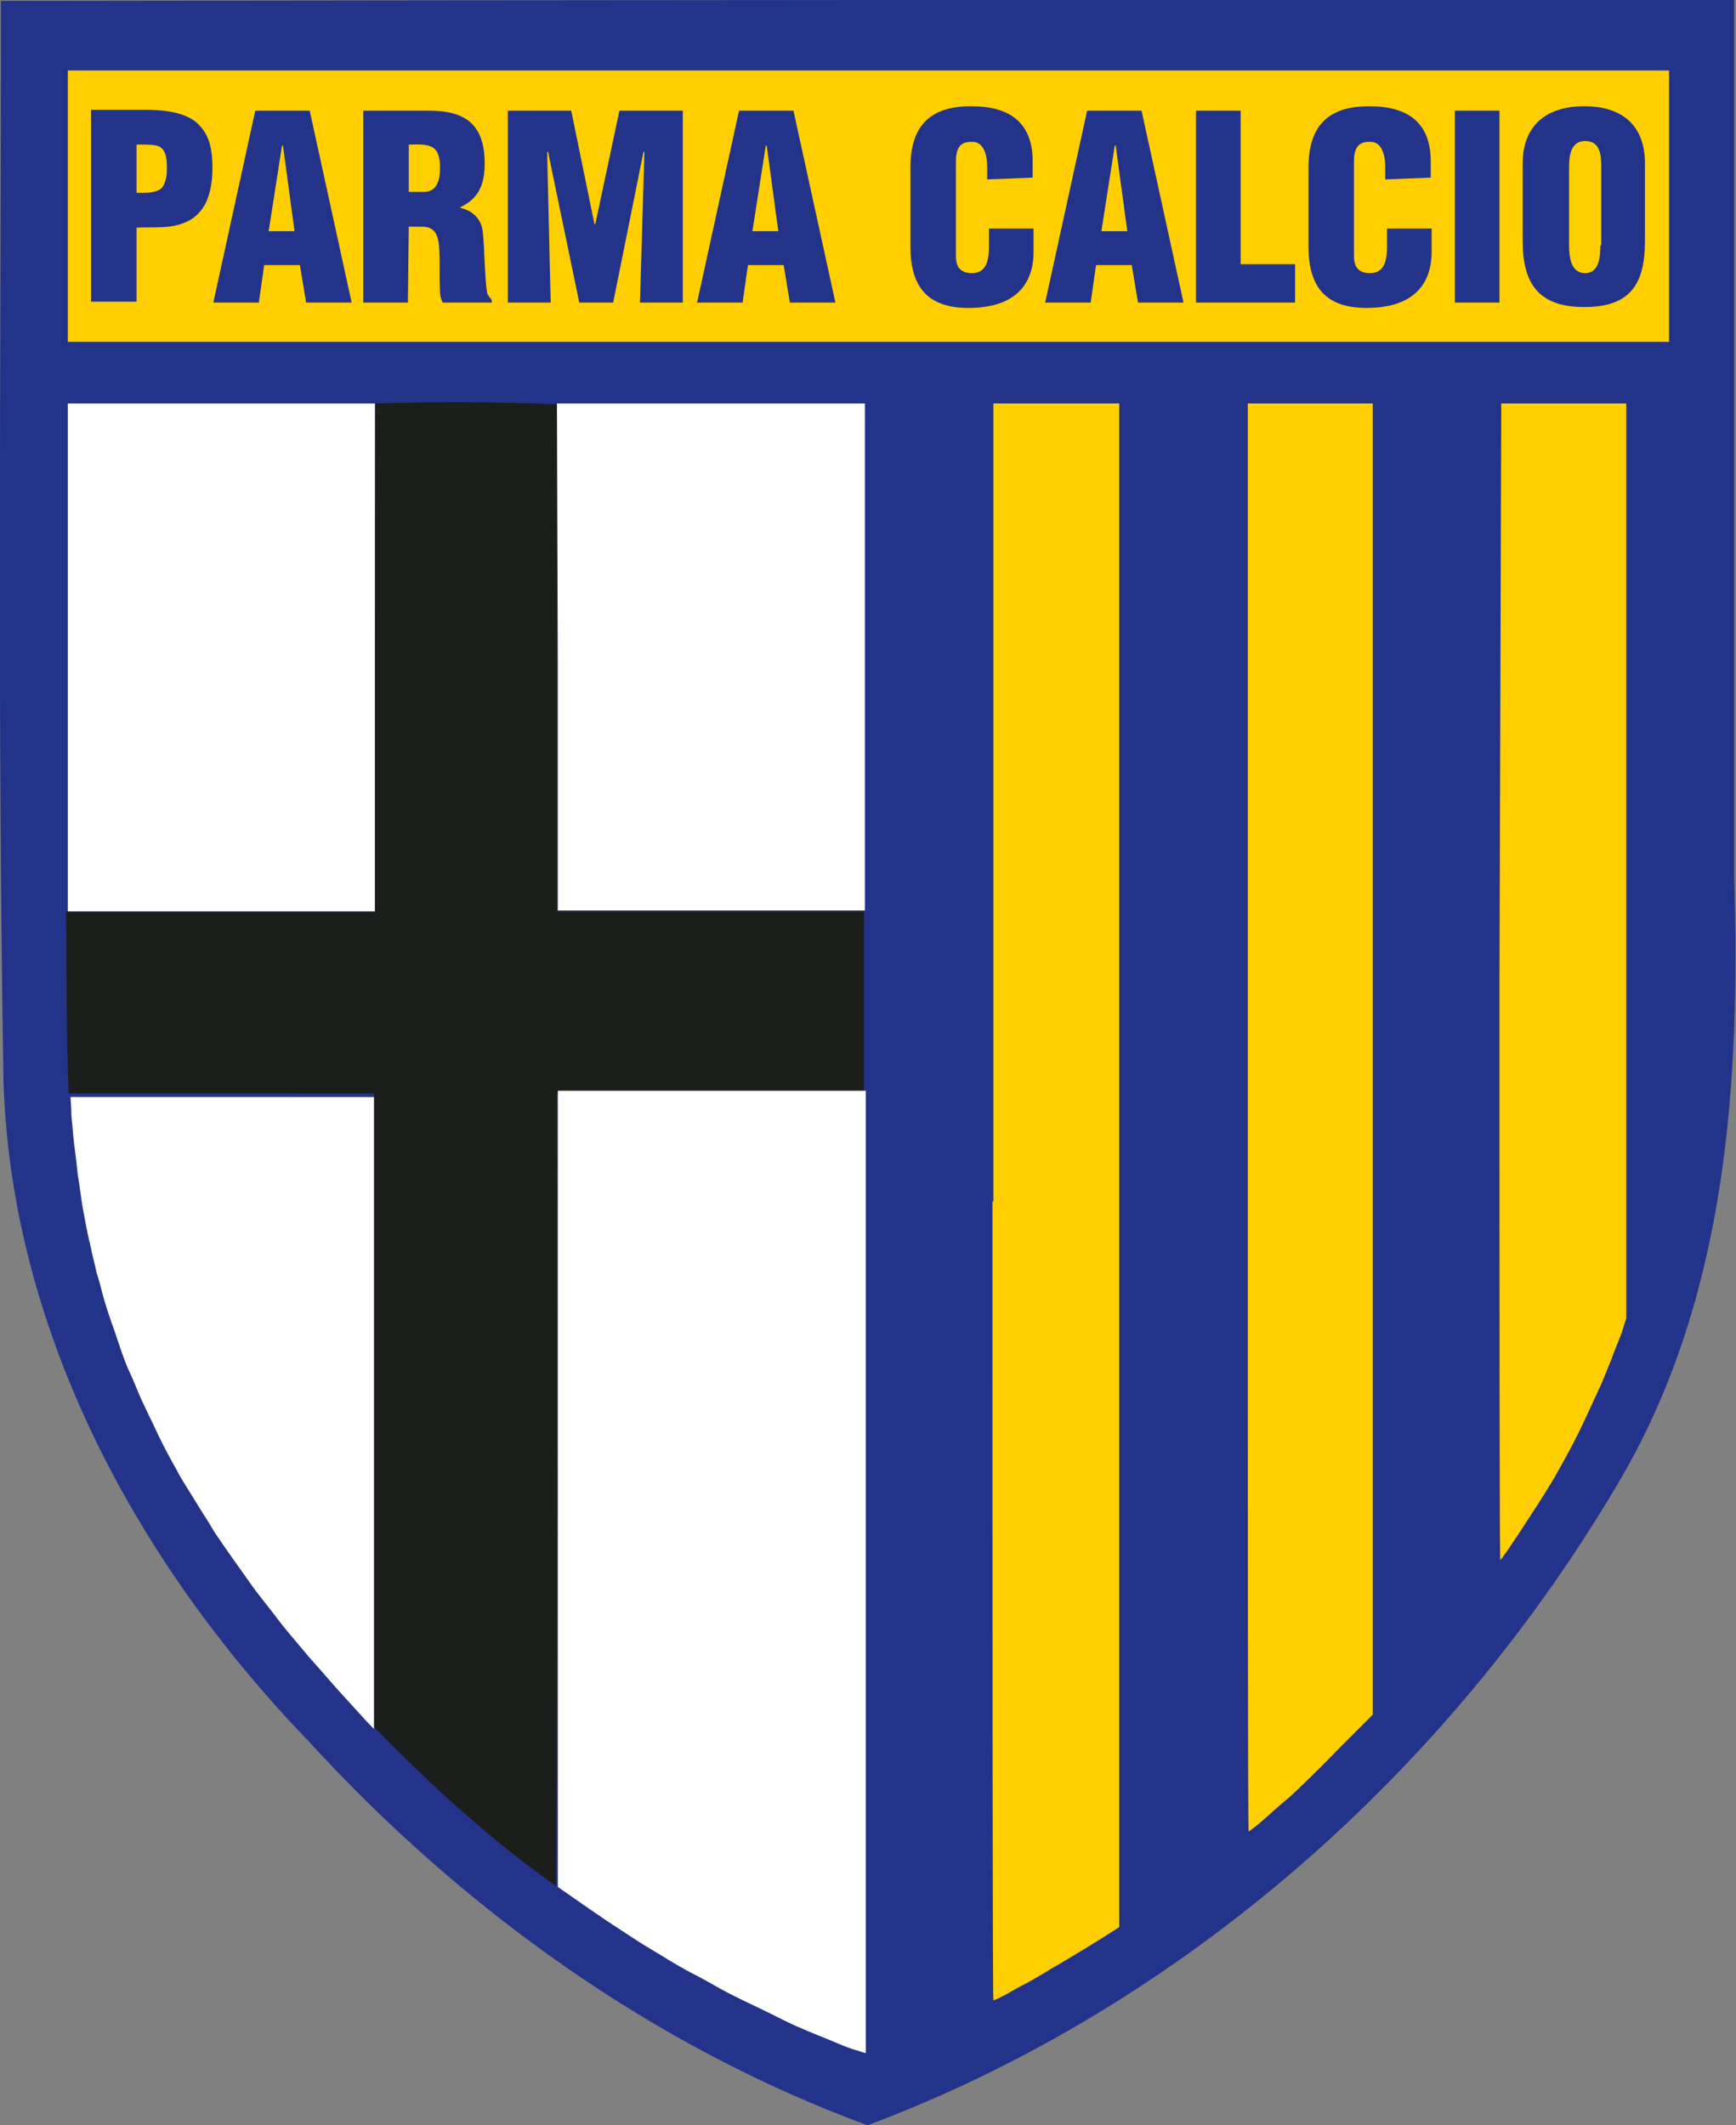
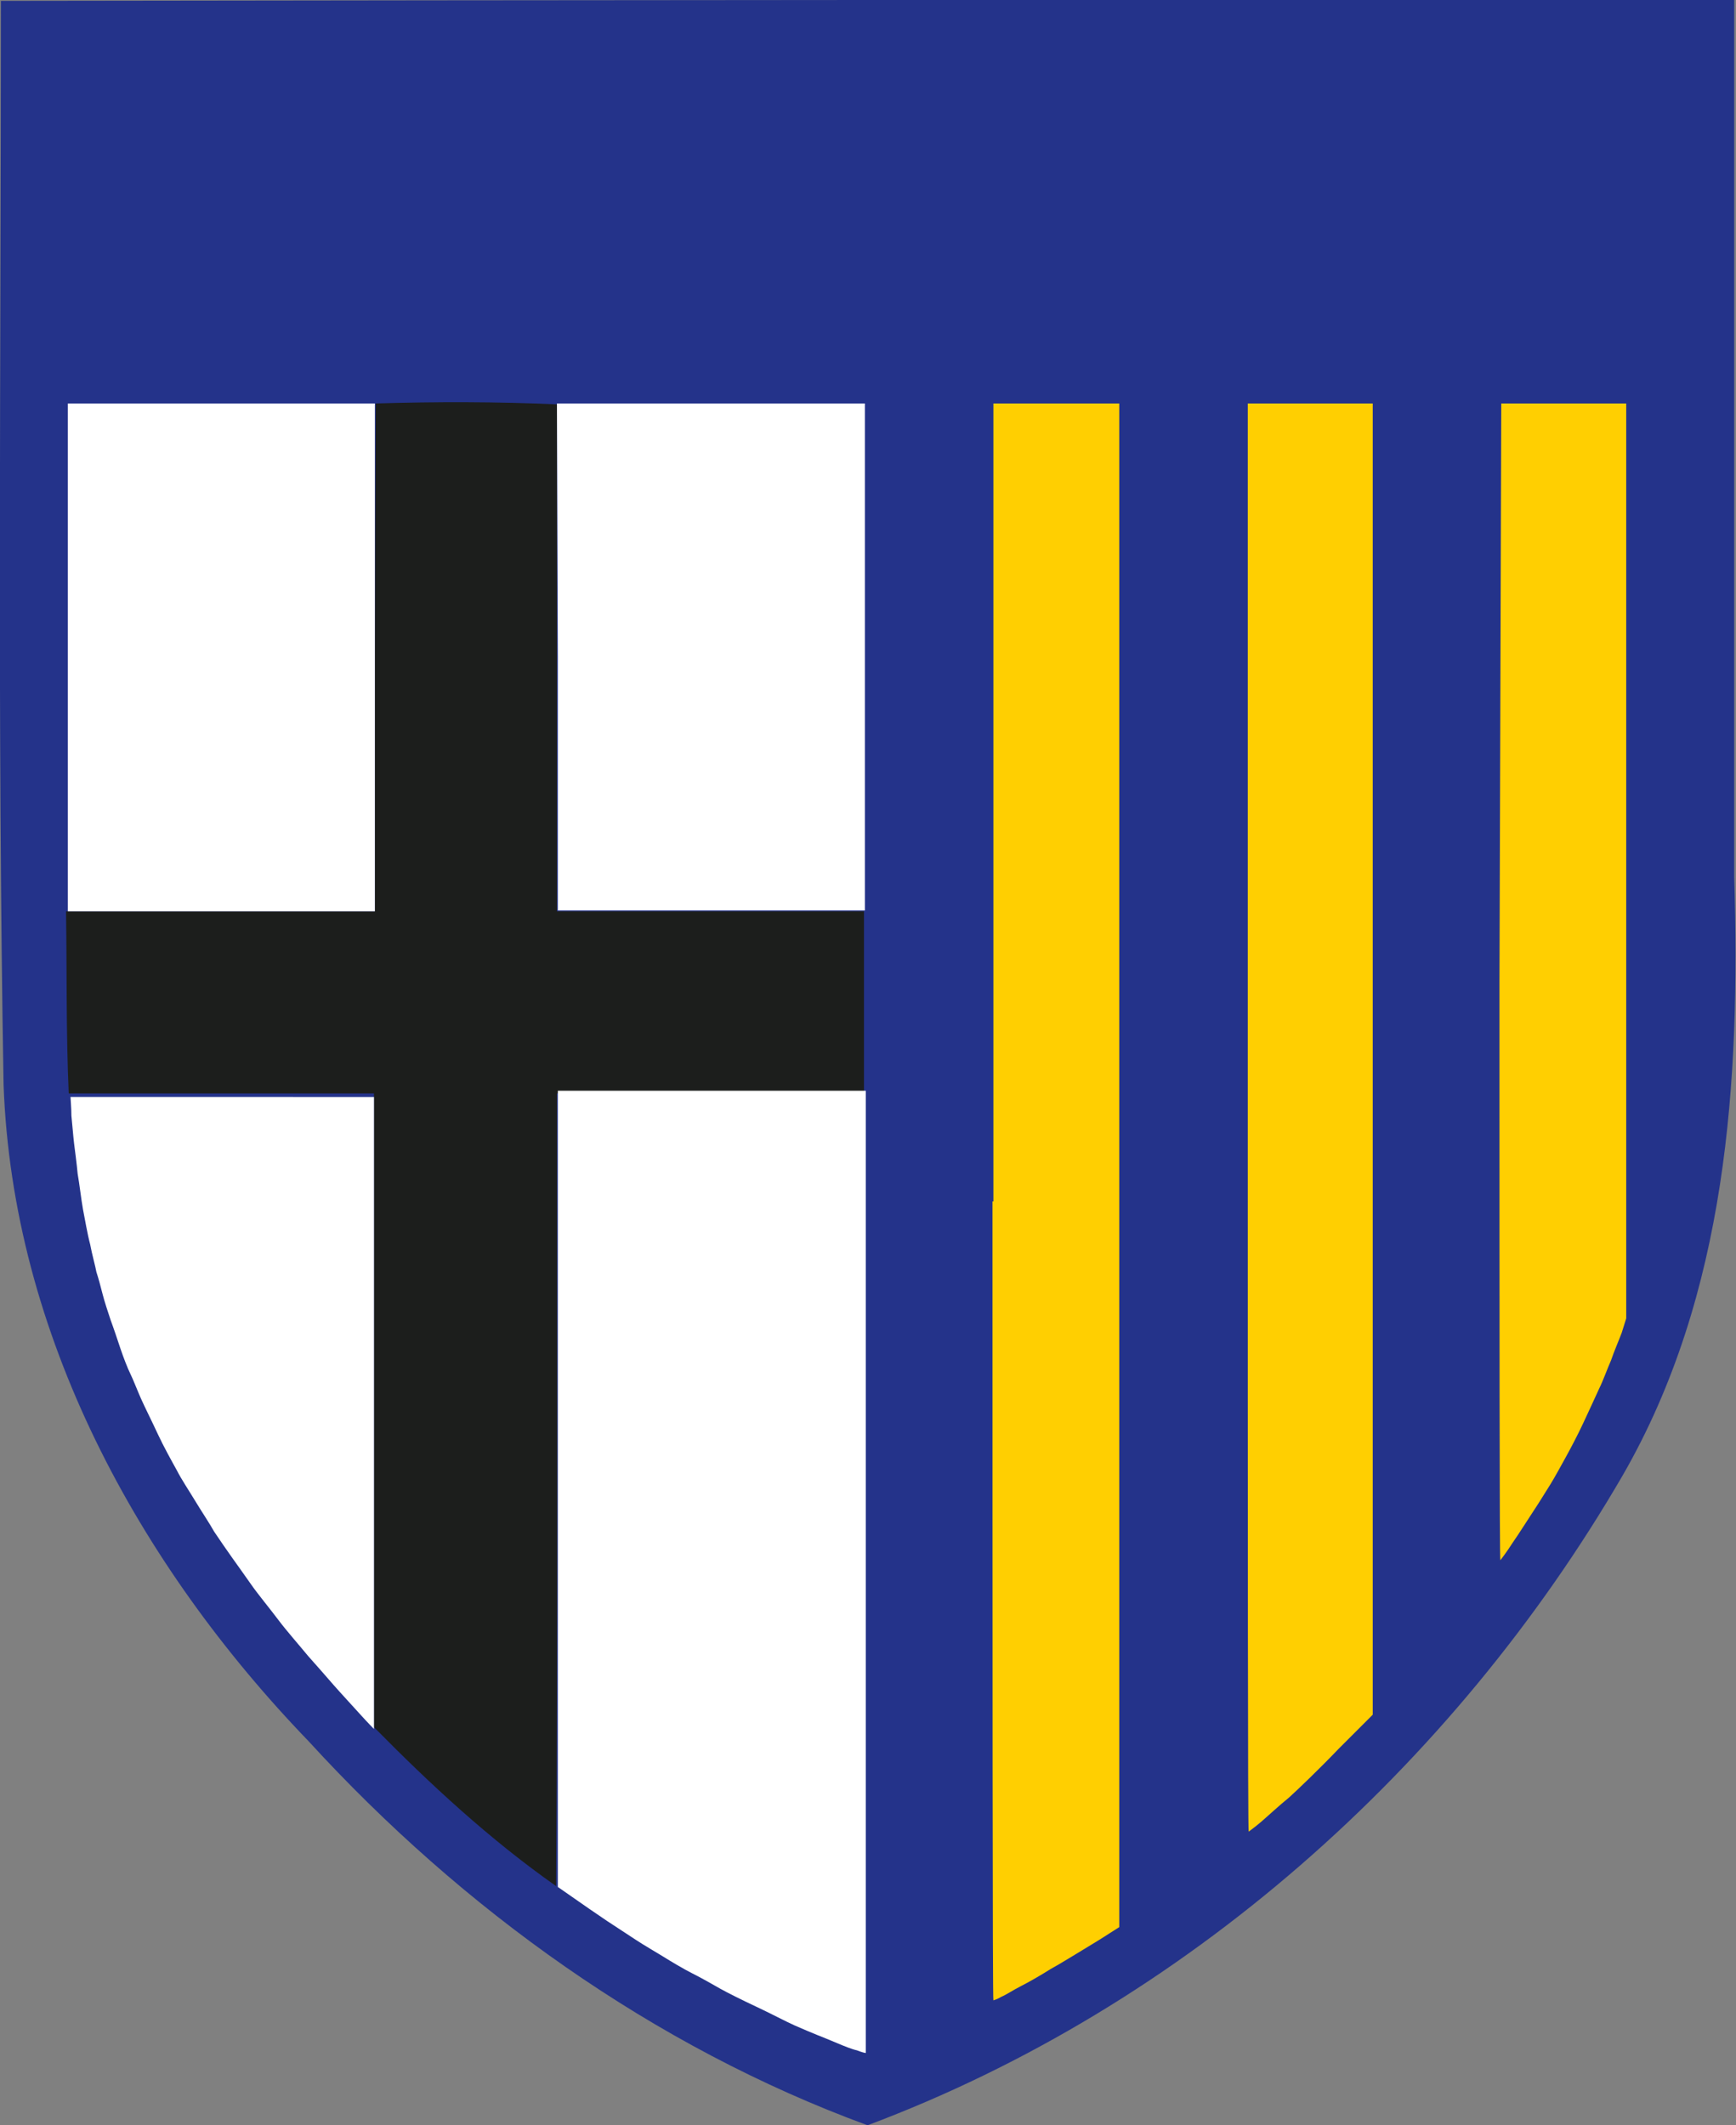
<svg xmlns="http://www.w3.org/2000/svg" xmlns:ns1="http://www.inkscape.org/namespaces/inkscape" xmlns:ns2="http://sodipodi.sourceforge.net/DTD/sodipodi-0.dtd" version="1.1" id="svg7807" ns1:version="1.0 (4035a4f, 2020-05-01)" x="0px" y="0px" viewBox="0 0 194.5 238.1" style="enable-background:new 0 0 194.5 238.1;" xml:space="preserve">
  <rect x="0" y="0" width="194.5" height="238.1" fill="#808080" stroke="none" />
  <style type="text/css">
	.st0{fill:#24338A;}
	.st1{fill:#FFCF01;}
	.st2{fill:#1C1E1C;}
	.st3{fill:#FFFFFF;}
	.st4{fill-rule:evenodd;clip-rule:evenodd;fill:#24338A;}
</style>
  <ns2:namedview bordercolor="#666666" borderopacity="1" fit-margin-bottom="0" fit-margin-left="0" fit-margin-right="0" fit-margin-top="0" gridtolerance="10" guidetolerance="10" id="namedview7809" ns1:current-layer="svg7807" ns1:cx="52.022466" ns1:cy="47.344368" ns1:document-rotation="0" ns1:pageopacity="0" ns1:pageshadow="2" ns1:window-height="793" ns1:window-maximized="1" ns1:window-width="1440" ns1:window-x="0" ns1:window-y="25" ns1:zoom="3.22343" objecttolerance="10" pagecolor="#ffffff" showgrid="false">
	</ns2:namedview>
  <path id="path7789" class="st0" d="M0.1,0.1c0,40.5-0.4,81,0.3,121.4c1,28,15.1,53.8,34.2,73.6c17.2,18.8,38.6,34.2,62.6,43  c35.5-13.3,65.6-40.1,84.6-72.8c11.7-20.3,13.2-44.2,12.5-67c0-32.8,0-65.6,0-98.4C129.6,0,64.9,0,0.1,0.1L0.1,0.1z" />
-   <path id="path7791" class="st1" d="M7.6,7.9v30.4H187V7.9H7.6z" />
  <path id="path7797" class="st2" d="M42.1,45.2C42,64.2,42,83.1,42,102.1c-11.5,0-23.1,0-34.6,0c0.1,6.8,0,13.6,0.3,20.4  c11.4,0,22.8,0,34.2,0c0,23.7,0,47.3,0,71c6.3,6.4,13,12.6,20.4,17.8c0.2-29.6,0.1-59.2,0.1-88.8c11.5,0,23,0,34.4,0  c0-6.8,0-13.6,0-20.4c-11.5,0-23,0-34.4,0c0-18.9,0-37.9,0-56.8C55.7,45,48.8,45,42.1,45.2L42.1,45.2z" />
  <path id="path7799" class="st3" d="M7.6,45.2v56.9H42l0-56.9L7.6,45.2z M62.5,73.6l0,28.4h34.4V45.2H62.4L62.5,73.6z" />
  <path id="path7801" class="st1" d="M111.2,134.6c0,49.2,0,89.5,0.1,89.5c0,0,0.4-0.1,0.9-0.4c0.5-0.2,1.4-0.8,2.2-1.2  c0.8-0.4,2.2-1.2,3.3-1.9c1.1-0.6,2.7-1.6,3.7-2.2c1-0.6,2.3-1.4,2.9-1.8l1.1-0.7V45.2h-14.1V134.6z M139.8,125.2c0,44,0,80,0.1,80  c0,0,0.7-0.5,1.4-1.1s2.1-1.9,3.1-2.7c1-0.9,3.5-3.3,5.6-5.5l3.8-3.8V45.2h-14L139.8,125.2z M168,110c0,37.8,0,64.8,0.1,64.8  c0,0,0.7-0.9,1.4-2c0.7-1,1.7-2.6,2.3-3.5c0.6-0.9,1.4-2.2,1.9-3c0.5-0.8,1.2-2.1,1.7-3c0.5-0.9,1.4-2.6,2-3.9  c0.6-1.3,1.4-3,1.8-3.9c0.4-0.8,0.9-2.2,1.3-3.1c0.3-0.9,0.9-2.3,1.2-3.1l0.5-1.6V45.2h-14L168,110z" />
  <path id="path7803" class="st3" d="M7.9,122.9c0,0.2,0.1,1.2,0.1,2.1c0.1,0.9,0.2,2.3,0.3,3.1c0.1,0.8,0.3,2.3,0.4,3.4  c0.2,1.1,0.4,2.9,0.6,4c0.2,1,0.5,2.8,0.8,3.9c0.2,1.1,0.6,2.5,0.7,3.1c0.2,0.6,0.5,1.7,0.7,2.5c0.2,0.8,0.6,2,0.9,2.9  c0.3,0.8,0.8,2.3,1.1,3.2c0.3,0.9,0.8,2.2,1.1,2.8c0.3,0.6,0.8,1.9,1.2,2.8c0.4,0.9,1.3,2.7,1.9,4c0.6,1.3,1.6,3.1,2.1,4  c0.5,1,1.5,2.5,2.1,3.5c0.6,1,1.6,2.5,2.1,3.4c0.6,0.9,1.5,2.2,2,2.9c0.5,0.7,1.5,2.1,2.2,3.1c0.7,1,2.1,2.7,3,3.9  c0.9,1.2,2.4,2.9,3.3,4c0.9,1,2.2,2.5,2.9,3.3c0.7,0.8,2,2.2,2.9,3.2c0.9,1,1.6,1.7,1.6,1.7c0,0,0-15.9,0-35.4v-35.4H7.9L7.9,122.9z   M62.5,166.9l0,44.5c3,2.1,4.6,3.2,5.5,3.8c0.9,0.6,2.3,1.5,3.2,2.1c0.9,0.6,2.3,1.4,3.1,1.9c0.8,0.5,2.3,1.4,3.3,1.9  c1,0.5,2.4,1.3,3.1,1.7c0.7,0.4,2.5,1.3,4,2c1.5,0.7,3.4,1.7,4.3,2.1c0.9,0.4,2.1,0.9,2.6,1.1s1.5,0.6,2.2,0.9  c0.7,0.3,1.7,0.7,2.2,0.8c0.5,0.2,0.9,0.3,1,0.3c0,0,0-24.2,0-53.9v-53.9H62.5L62.5,166.9z" />
  <g id="text859-3">
    <path id="path1507" class="st4" d="M15.3,16.2h0.5c0.8,0,1.5,0,2,0.2c0.9,0.4,0.9,1.7,0.9,2.5c0,0.7-0.1,1.6-0.6,2.2   c-0.8,0.6-1.9,0.5-2.8,0.5L15.3,16.2z M15.3,33.9v-8.4c1.9-0.1,3.9,0.2,5.7-0.7c2.3-1.1,2.8-3.7,2.8-6c0-1.7-0.2-3.4-1.4-4.7   c-1.4-1.6-4.2-1.8-6.2-1.8h-6v21.5H15.3z" />
    <path id="path1509" class="st4" d="M29,33.9l0.6-4.2h4l0.7,4.2h5.1l-4.7-21.5h-6.1l-4.7,21.5H29z M33,25.9h-2.9l1.5-9.6h0.1   L33,25.9z" />
    <path id="path1511" class="st4" d="M45.8,16.2c2.5-0.1,3.5,0.1,3.5,2.6c0,1.3-0.3,2.7-1.8,2.7h-1.7V16.2z M45.8,25.4h1.7   c1.2,0.1,1.6,0.9,1.7,2.3s0,3.1,0.1,5c0,0.4,0.1,0.8,0.3,1.2h5.5v-0.3c-0.2-0.2-0.4-0.5-0.5-0.7c-0.3-1.4-0.3-5.1-0.5-6.8   c-0.1-1.5-1.1-2.5-2.5-2.8v-0.1c2.1-1,2.7-2.6,2.7-4.9c0-4.3-2.1-5.9-6.2-5.9h-7.4v21.5h5L45.8,25.4z" />
    <path id="path1513" class="st4" d="M61.7,33.9L61.3,17h0.1l3.5,16.9h3.8L72.1,17h0.1l-0.5,16.9h4.8V12.4h-7.1l-2.7,12.7h-0.1   l-2.6-12.7h-7.1v21.5H61.7z" />
    <path id="path1515" class="st4" d="M83.2,33.9l0.6-4.2h4l0.7,4.2h5.1l-4.7-21.5h-6.1l-4.7,21.5H83.2z M87.2,25.9h-2.9l1.5-9.6h0.1   L87.2,25.9z" />
    <path id="path1517" class="st4" d="M115.7,19.9v-1.8c0-4.4-2.6-6.2-6.9-6.2c-4.6,0-6.8,2.2-6.8,6.9v8.8c0,4.4,1.8,6.9,6.5,6.9   c5.2,0,7.3-2.6,7.3-6.3v-2.6h-5v1.9c0,1.3-0.1,3.1-1.9,3.1c-1.3,0-1.8-0.7-1.8-1.9l0-10.6c0-1.4,0.4-2.3,1.9-2.2   c0.9,0,1.6,0.9,1.6,2.8v1.4L115.7,19.9z" />
    <path id="path1519" class="st4" d="M122.2,33.9l0.6-4.2h4l0.7,4.2h5.1l-4.7-21.5h-6.1l-4.7,21.5H122.2z M126.3,25.9h-2.9l1.5-9.6   h0.1L126.3,25.9z" />
    <path id="path1521" class="st4" d="M145.1,33.9v-4.3H139V12.4h-5v21.5H145.1z" />
    <path id="path1523" class="st4" d="M160.3,19.9v-1.8c0-4.4-2.6-6.2-6.9-6.2c-4.6,0-6.8,2.2-6.8,6.9v8.8c0,4.4,1.8,6.9,6.5,6.9   c5.2,0,7.3-2.6,7.3-6.3v-2.6h-5v1.9c0,1.3-0.1,3.1-1.9,3.1c-1.3,0-1.8-0.7-1.8-1.9l0-10.6c0-1.4,0.4-2.3,1.9-2.2   c0.9,0,1.6,0.9,1.6,2.8v1.4L160.3,19.9z" />
-     <path id="path1525" class="st4" d="M168,33.9V12.4h-5v21.5H168z" />
    <path id="path1527" class="st4" d="M179.3,27.5c0,1.2-0.1,3.1-1.7,3.1s-1.8-1.8-1.8-3.1v-8.8c0-1.3,0.2-2.9,1.8-2.9   c1.7,0,1.8,1.6,1.8,2.9V27.5z M184.3,18.3c0-4.1-2.4-6.4-6.8-6.4s-6.9,2.3-6.9,6.4V27c0,4.8,1.8,7.4,6.9,7.4c5.1,0,6.8-2.5,6.8-7.4   V18.3z" />
  </g>
</svg>